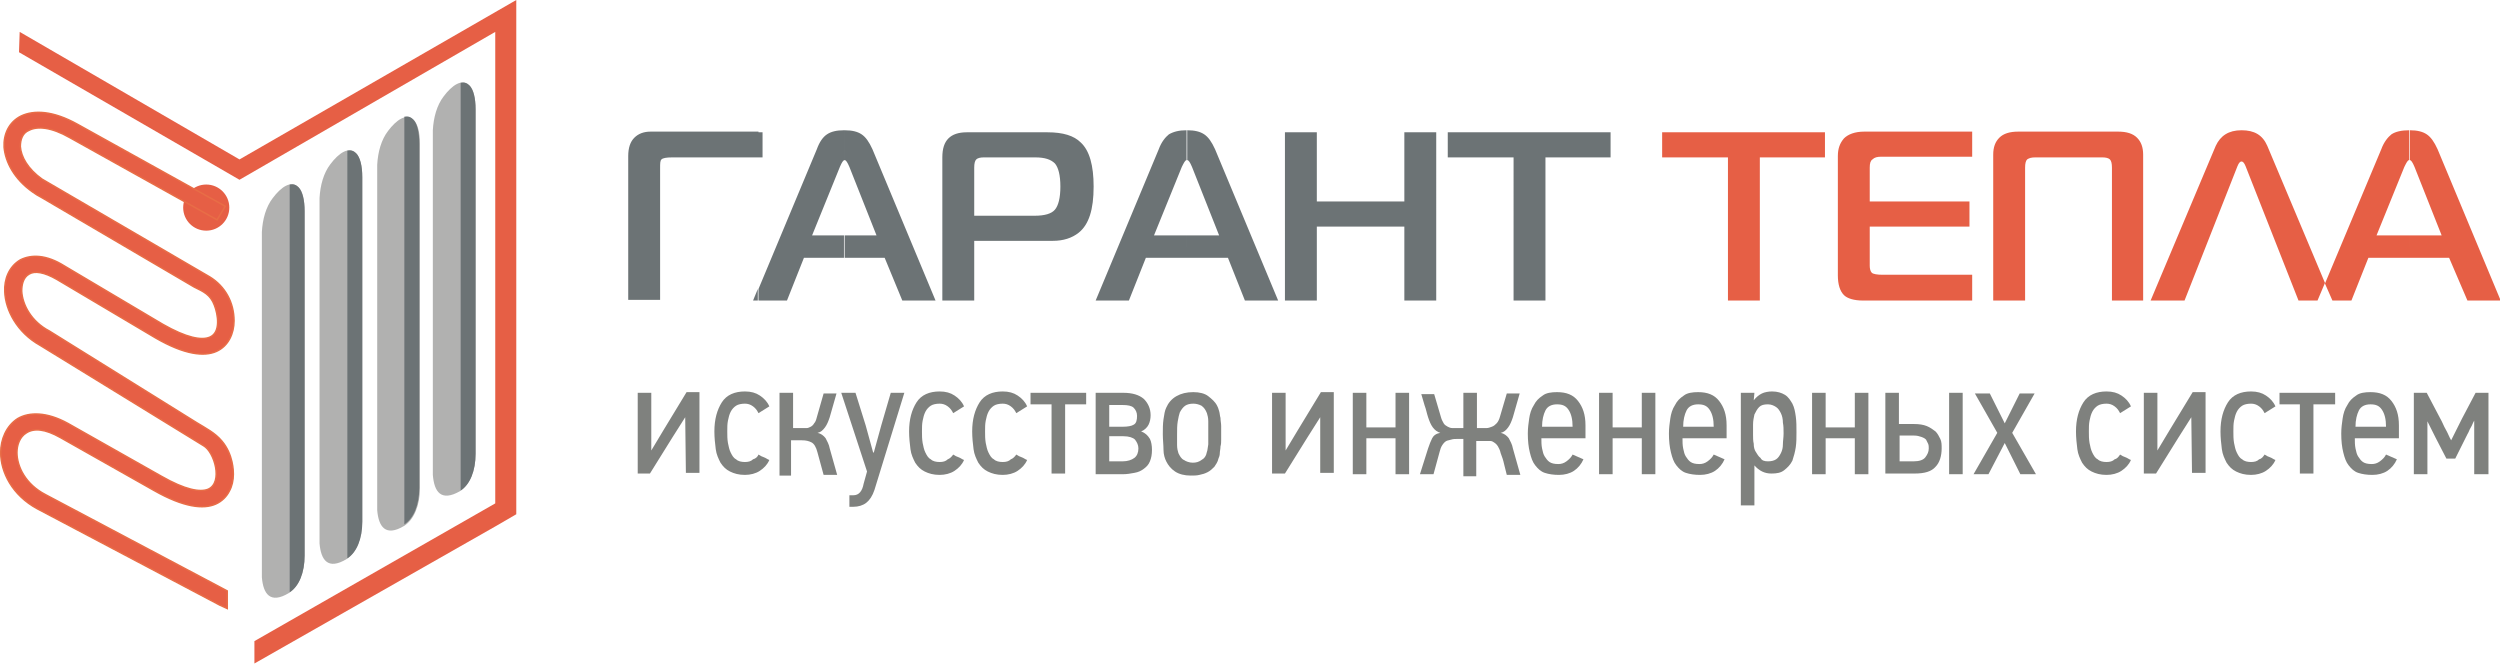
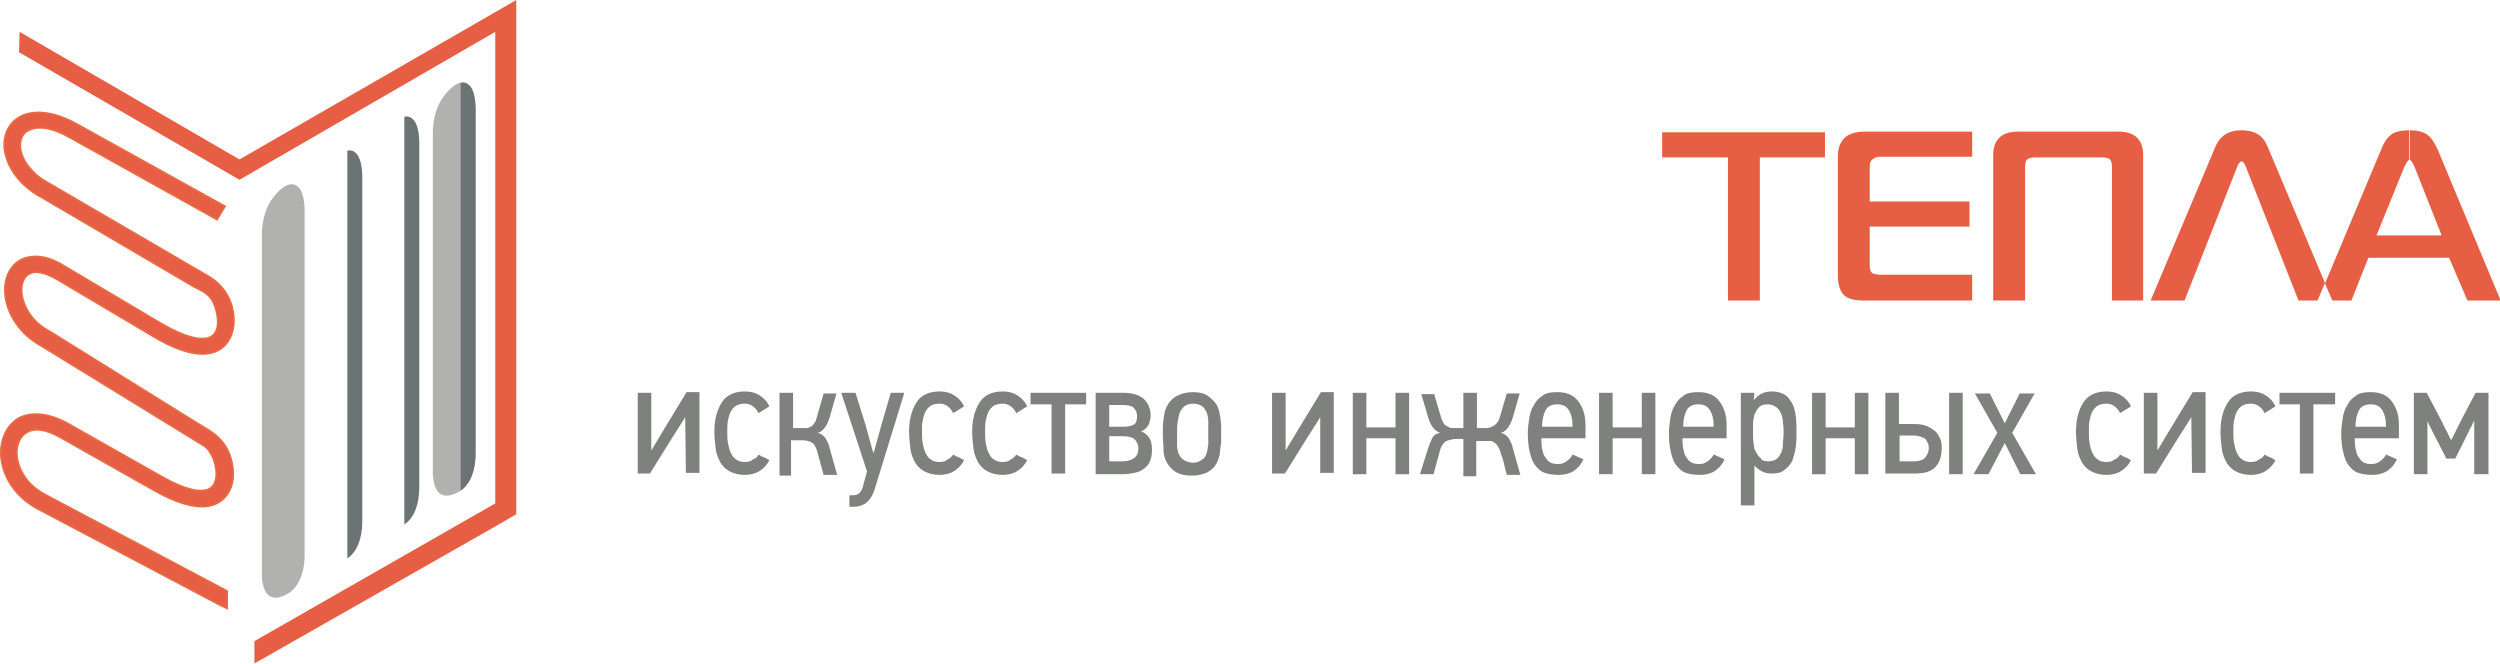
<svg xmlns="http://www.w3.org/2000/svg" version="1.1" id="Слой_1" x="0px" y="0px" viewBox="0 0 368.5 97.8" style="enable-background:new 0 0 368.5 97.8;" xml:space="preserve">
  <style type="text/css">
	.st0{fill:#6C7375;}
	.st1{fill:#E65F45;}
	.st2{fill-rule:evenodd;clip-rule:evenodd;fill:#E65F45;}
	.st3{fill:#E65F45;stroke:#E86D46;stroke-width:0.216;stroke-miterlimit:22.926;}
	.st4{fill-rule:evenodd;clip-rule:evenodd;fill:#B1B1B0;}
	.st5{fill-rule:evenodd;clip-rule:evenodd;fill:#6C7375;}
	.st6{fill:#7F817E;}
</style>
  <g>
    <g>
-       <path class="st0" d="M174.9,38v-3.3h4.8l-4-10.1c-0.3-0.7-0.5-1-0.7-1l0,0v-4.4h0c1.1,0,1.9,0.2,2.5,0.6c0.6,0.4,1.1,1.1,1.6,2.2    l9.3,22.3h-4.9l-2.5-6.3H174.9L174.9,38z M211.7,44.3H207V33.4h-12.9v10.9h-4.7V19.5h4.7v10.2H207V19.5h4.7V44.3L211.7,44.3z     M237.5,23.2h-9.7v21.1h-4.7V23.2h-9.7v-3.7h24V23.2z M174.9,19.2v4.4c-0.2,0-0.4,0.4-0.7,1l-4.1,10.1h4.8V38h-6l-2.5,6.3h-4.9    l9.3-22.3c0.4-1.1,1-1.8,1.5-2.2C173,19.4,173.8,19.2,174.9,19.2L174.9,19.2z M150,35.5v-3.7h2.5c1.5,0,2.5-0.3,3-0.9    c0.5-0.6,0.8-1.7,0.8-3.4c0-1.7-0.3-2.8-0.8-3.4c-0.6-0.6-1.5-0.9-2.9-0.9H150v-3.7h4.4c2.3,0,3.9,0.5,4.9,1.5    c1.3,1.2,1.9,3.4,1.9,6.5c0,3.4-0.7,5.6-2.2,6.8c-1,0.8-2.3,1.2-3.8,1.2H150z M150,19.5v3.7h-5c-0.5,0-0.9,0.1-1.1,0.3    c-0.2,0.2-0.3,0.6-0.3,1.2v7.1h6.4v3.7h-6.4v8.8h-4.7V23.2c0-1.3,0.3-2.2,0.9-2.8c0.6-0.6,1.5-0.9,2.7-0.9H150L150,19.5z     M124.4,38v-3.3h4.8l-4-10.1c-0.3-0.7-0.5-1-0.7-1l0,0v-4.4h0c1.1,0,1.9,0.2,2.5,0.6c0.6,0.4,1.1,1.1,1.6,2.2l9.3,22.3H133    l-2.6-6.3H124.4z M112.4,23.2h-0.7v-3.7h0.7V23.2L112.4,23.2z M124.4,19.2c-1.1,0-1.9,0.2-2.5,0.6c-0.6,0.4-1.1,1.1-1.5,2.2    l-8.6,20.6v1.7h4.2l2.5-6.3h6v-3.3h-4.8l4.1-10.1c0.3-0.7,0.5-1,0.7-1V19.2z M111.7,23.2H99.1c-0.9,0-1.4,0.1-1.6,0.3    c-0.2,0.2-0.2,0.6-0.2,1.3v19.4h-4.7V23c0-1.2,0.3-2.1,0.9-2.7c0.6-0.6,1.4-0.9,2.4-0.9h15.9V23.2L111.7,23.2z M111.7,42.6    l-0.7,1.7h0.7V42.6z" />
      <path class="st1" d="M355.1,38v-3.3h4.8l-4-10.1c-0.3-0.7-0.5-1-0.7-1l0,0v-4.4h0c1.1,0,1.9,0.2,2.5,0.6c0.6,0.4,1.1,1.1,1.6,2.2    l9.3,22.3h-4.9L361,38H355.1z M355.1,19.2v4.4c-0.2,0-0.4,0.4-0.7,1l-4.1,10.1h4.8V38h-6l-2.5,6.3h-3.9h1.1l-1.1-2.5v0L351,22    c0.4-1.1,1-1.8,1.5-2.2C353.1,19.4,354,19.2,355.1,19.2z M269.1,23.2h-9.7v21.1h-4.7V23.2H245v-3.7h24V23.2L269.1,23.2z     M342.7,41.7L342.7,41.7l-8.5-20.2c-0.7-1.6-1.9-2.3-3.8-2.3c-1.9,0-3.1,0.8-3.8,2.3L317,44.3h5l7.8-19.8c0.2-0.5,0.4-0.7,0.6-0.7    c0.2,0,0.4,0.2,0.6,0.7l7.8,19.8h3.9h-1.1L342.7,41.7L342.7,41.7z M290.7,44.3h-16.1c-1.3,0-2.3-0.3-2.8-0.8    c-0.6-0.6-0.9-1.6-0.9-2.9V23c0-1.1,0.3-1.9,0.9-2.6c0.6-0.6,1.6-1,3-1h15.9v3.7h-13.4c-0.6,0-1,0.1-1.3,0.4    c-0.3,0.2-0.4,0.6-0.4,1.2v5h14.7v3.7h-14.7v5.8c0,0.4,0.1,0.8,0.3,1c0.2,0.2,0.8,0.3,1.6,0.3h13.2V44.3L290.7,44.3z M316,44.3    h-4.7V24.7c0-0.6-0.1-1-0.3-1.2c-0.2-0.2-0.6-0.3-1.1-0.3H300c-0.6,0-0.9,0.1-1.2,0.3c-0.2,0.2-0.3,0.6-0.3,1.2v19.6h-4.7V22.8    c0-1.1,0.3-1.9,0.9-2.5c0.6-0.6,1.5-0.9,2.8-0.9h14.7c1.3,0,2.2,0.3,2.8,0.9c0.6,0.6,0.9,1.4,0.9,2.5V44.3z" />
    </g>
-     <circle class="st2" cx="30.4" cy="30.6" r="3.4" />
    <path class="st3" d="M32.4,89.2L5.5,75l0,0c-3.7-2-5.4-5.4-5.4-8.3c0-1.9,0.8-3.9,2.5-5c1.7-1,4.3-1,7.4,0.7l13.8,7.8l0,0   c3.5,2,5.7,2.4,6.9,1.9c2.2-1,0.9-5.5-0.7-6.4L5.9,50.9v0C2.5,49,0.8,45.7,0.7,43c-0.1-1.8,0.6-3.7,2.3-4.7   c1.6-0.8,3.8-0.8,6.5,0.9l14.5,8.6l0,0c3.5,2,5.7,2.4,6.9,1.9c1.7-0.7,1.2-3.4,0.7-4.7c-0.6-1.6-1.6-2-3-2.7L6.1,29.1   c-0.4-0.2-0.9-0.5-1.3-0.8l0,0c-2.7-1.9-4-4.4-4.2-6.6c-0.1-1.9,0.7-3.7,2.5-4.6c1.9-0.9,4.7-0.8,8.3,1.2l21.8,12.1l-1.2,2   L10.3,20.3c-2.8-1.6-4.8-1.7-6-1.1C3.3,19.6,3,20.6,3,21.6c0.1,1.5,1.1,3.3,3.2,4.8l24.7,14.4c2.3,1.4,3.6,3.8,3.6,6.5   c0,1.8-0.8,3.7-2.6,4.5c-1.8,0.8-4.7,0.5-9-2l0,0L8.4,41.2c-1.9-1.1-3.3-1.3-4.1-0.8c-0.9,0.5-1.1,1.6-1.1,2.5   c0.1,2,1.4,4.5,4.1,5.9L29,62.3c1.3,0.8,2.7,1.5,3.7,2.7c1.7,2,1.7,4.5,1.7,4.9c0,0.9-0.2,1.8-0.6,2.5c-0.4,0.8-1.1,1.5-2,1.9   c-1.8,0.8-4.7,0.5-9.1-2l0,0L8.9,64.5c-2.3-1.3-3.9-1.4-5-0.7c-1,0.6-1.4,1.8-1.4,2.9c0,2.1,1.3,4.7,4.2,6.2v0l26.8,14.2l0,2.6   L32.4,89.2z" />
    <polygon class="st2" points="35.3,26.5 73,4.7 73,74.2 37.5,94.5 37.5,97.8 73,77.6 76.1,75.8 76.1,0 35.3,23.5 2.9,4.7 2.8,7.7     " />
    <g>
-       <path class="st4" d="M47.1,29.2c0.1-1.9,0.6-3.7,1.6-5c1.2-1.6,2.7-2.7,3.8-1.6c0.6,0.6,0.9,1.9,0.9,3.5v50.8    c0,2.5-0.9,4.6-2.3,5.5c-2.8,1.7-3.8,0.1-4-2.3V29.2z" />
      <path class="st5" d="M51.2,22.2c0.5-0.1,0.9,0,1.3,0.4c0.6,0.6,0.9,1.9,0.9,3.5v50.8c0,2.5-0.8,4.5-2.2,5.4V22.2z" />
    </g>
    <g>
      <path class="st4" d="M38.6,34.2c0.1-1.9,0.6-3.7,1.6-5c1.2-1.6,2.7-2.7,3.8-1.6c0.6,0.6,0.9,1.9,0.9,3.5v50.8    c0,2.5-0.9,4.6-2.3,5.5c-2.8,1.7-3.8,0.1-4-2.3V34.2z" />
-       <path class="st5" d="M42.7,27.2c0.5-0.1,0.9,0,1.3,0.4c0.6,0.6,0.9,1.9,0.9,3.5v50.8c0,2.5-0.8,4.5-2.2,5.4V27.2z" />
    </g>
    <g>
      <path class="st4" d="M63.8,19.2c0.1-1.9,0.6-3.7,1.6-5c1.2-1.6,2.7-2.7,3.8-1.6c0.6,0.6,0.9,1.9,0.9,3.5v50.8    c0,2.5-0.9,4.6-2.3,5.5C65,74,64,72.5,63.8,70V19.2z" />
      <path class="st5" d="M67.9,12.2c0.5-0.1,0.9,0,1.3,0.4c0.6,0.6,0.9,1.9,0.9,3.5v50.8c0,2.5-0.8,4.5-2.2,5.4V12.2z" />
    </g>
    <g>
-       <path class="st4" d="M55.6,24.3c0.1-1.9,0.6-3.7,1.6-5c1.2-1.6,2.7-2.7,3.8-1.6c0.6,0.6,0.9,1.9,0.9,3.5v50.8    c0,2.5-0.9,4.6-2.3,5.5c-2.8,1.7-3.8,0.1-4-2.3V24.3z" />
      <path class="st5" d="M59.6,17.2c0.5-0.1,0.9,0,1.3,0.4c0.6,0.6,0.9,1.9,0.9,3.5v50.8c0,2.5-0.8,4.5-2.2,5.4V17.2z" />
    </g>
  </g>
  <g>
    <path class="st6" d="M101,61.5l-1.9,3l-3.3,5.3H94V57.9h2v8.5h0l1.8-3l3.4-5.6h1.9v11.9h-2L101,61.5L101,61.5z" />
    <path class="st6" d="M111.8,67c0.3,0.2,0.5,0.3,0.8,0.4c0.3,0.1,0.5,0.3,0.8,0.4c-0.3,0.7-0.8,1.2-1.4,1.6   c-0.6,0.4-1.4,0.6-2.2,0.6c-0.9,0-1.6-0.2-2.2-0.5c-0.6-0.3-1-0.7-1.4-1.3c-0.3-0.6-0.6-1.2-0.7-2c-0.1-0.8-0.2-1.7-0.2-2.6   c0-1.8,0.4-3.2,1.1-4.3c0.7-1.1,1.9-1.6,3.4-1.6c0.9,0,1.6,0.2,2.2,0.6s1.1,0.9,1.4,1.6l-1.6,1c-0.2-0.4-0.4-0.7-0.8-1   s-0.8-0.4-1.2-0.4c-0.5,0-1,0.1-1.3,0.3s-0.6,0.5-0.8,0.9c-0.2,0.4-0.3,0.8-0.4,1.3s-0.1,1-0.1,1.6c0,0.6,0,1.1,0.1,1.7   c0.1,0.5,0.2,1,0.4,1.4c0.2,0.4,0.4,0.8,0.8,1c0.3,0.3,0.8,0.4,1.3,0.4c0.5,0,0.9-0.1,1.2-0.4C111.4,67.6,111.7,67.3,111.8,67z" />
    <path class="st6" d="M114.9,69.9v-12h2v5.2h1.3c0.2,0,0.5,0,0.7,0c0.2,0,0.4-0.1,0.6-0.2c0.2-0.1,0.4-0.3,0.5-0.5   c0.2-0.2,0.3-0.5,0.4-0.9l1-3.5h1.9l-1,3.5c-0.2,0.6-0.4,1.1-0.7,1.5c-0.3,0.4-0.6,0.7-1.1,0.8c0.5,0.1,0.9,0.4,1.2,0.8   c0.2,0.4,0.5,0.9,0.6,1.5l1.1,3.9h-2l-0.9-3.3c-0.2-0.8-0.5-1.3-0.9-1.5c-0.4-0.2-0.8-0.3-1.4-0.3h-1.6v5.2H114.9z" />
    <path class="st6" d="M128.9,72.2c-0.3,0.9-0.7,1.5-1.2,1.9c-0.5,0.4-1.2,0.6-1.9,0.6h-0.6V73h0.6c0.8,0,1.3-0.6,1.5-1.7l0.5-1.8   L124,57.9h2.1l1.5,4.8l1.1,4h0.1l1.1-4l1.4-4.8h2L128.9,72.2z" />
    <path class="st6" d="M140.5,67c0.3,0.2,0.5,0.3,0.8,0.4c0.3,0.1,0.5,0.3,0.8,0.4c-0.3,0.7-0.8,1.2-1.4,1.6   c-0.6,0.4-1.4,0.6-2.2,0.6c-0.9,0-1.6-0.2-2.2-0.5c-0.6-0.3-1-0.7-1.4-1.3c-0.3-0.6-0.6-1.2-0.7-2c-0.1-0.8-0.2-1.7-0.2-2.6   c0-1.8,0.4-3.2,1.1-4.3c0.7-1.1,1.9-1.6,3.4-1.6c0.9,0,1.6,0.2,2.2,0.6s1.1,0.9,1.4,1.6l-1.6,1c-0.2-0.4-0.4-0.7-0.8-1   s-0.8-0.4-1.2-0.4c-0.5,0-1,0.1-1.3,0.3s-0.6,0.5-0.8,0.9c-0.2,0.4-0.3,0.8-0.4,1.3s-0.1,1-0.1,1.6c0,0.6,0,1.1,0.1,1.7   c0.1,0.5,0.2,1,0.4,1.4c0.2,0.4,0.4,0.8,0.8,1c0.3,0.3,0.8,0.4,1.3,0.4c0.5,0,0.9-0.1,1.2-0.4C140,67.6,140.3,67.3,140.5,67z" />
    <path class="st6" d="M149.8,67c0.3,0.2,0.5,0.3,0.8,0.4c0.3,0.1,0.5,0.3,0.8,0.4c-0.3,0.7-0.8,1.2-1.4,1.6   c-0.6,0.4-1.4,0.6-2.2,0.6c-0.9,0-1.6-0.2-2.2-0.5c-0.6-0.3-1-0.7-1.4-1.3c-0.3-0.6-0.6-1.2-0.7-2c-0.1-0.8-0.2-1.7-0.2-2.6   c0-1.8,0.4-3.2,1.1-4.3c0.7-1.1,1.9-1.6,3.4-1.6c0.9,0,1.6,0.2,2.2,0.6s1.1,0.9,1.4,1.6l-1.6,1c-0.2-0.4-0.4-0.7-0.8-1   s-0.8-0.4-1.2-0.4c-0.5,0-1,0.1-1.3,0.3s-0.6,0.5-0.8,0.9c-0.2,0.4-0.3,0.8-0.4,1.3s-0.1,1-0.1,1.6c0,0.6,0,1.1,0.1,1.7   c0.1,0.5,0.2,1,0.4,1.4c0.2,0.4,0.4,0.8,0.8,1c0.3,0.3,0.8,0.4,1.3,0.4c0.5,0,0.9-0.1,1.2-0.4C149.3,67.6,149.6,67.3,149.8,67z" />
    <path class="st6" d="M157,59.6v10.2h-2V59.6h-3.1v-1.7h8.2v1.7H157z" />
    <path class="st6" d="M169.8,66.3c0,0.7-0.1,1.2-0.3,1.7c-0.2,0.5-0.5,0.8-0.9,1.1c-0.4,0.3-0.8,0.5-1.4,0.6   c-0.5,0.1-1.1,0.2-1.7,0.2h-4v-12h4.1c1.3,0,2.3,0.3,3,0.9c0.6,0.6,1,1.4,1,2.4c0,0.5-0.1,1-0.3,1.4c-0.2,0.4-0.6,0.8-1.1,1h0   c0.6,0.2,1,0.6,1.3,1.1C169.7,65.1,169.8,65.7,169.8,66.3z M163.5,59.6v3.3h2c0.7,0,1.3-0.1,1.6-0.3c0.4-0.2,0.5-0.7,0.5-1.3   c0-0.5-0.2-0.9-0.5-1.2c-0.3-0.3-0.9-0.4-1.6-0.4H163.5z M163.5,64.4V68h2c0.7,0,1.3-0.2,1.7-0.5c0.4-0.3,0.6-0.8,0.6-1.4   c0-0.5-0.2-0.9-0.5-1.3c-0.3-0.3-0.9-0.5-1.7-0.5H163.5z" />
    <path class="st6" d="M175.9,57.8c0.9,0,1.7,0.2,2.2,0.6c0.5,0.4,1,0.8,1.3,1.4c0.1,0.2,0.2,0.4,0.3,0.8c0.1,0.3,0.1,0.7,0.2,1   c0,0.4,0.1,0.8,0.1,1.2c0,0.4,0,0.8,0,1.2c0,0.2,0,0.5,0,0.8c0,0.3,0,0.7-0.1,1c0,0.4-0.1,0.7-0.1,1c0,0.3-0.1,0.6-0.2,0.8   c-0.1,0.5-0.4,0.9-0.6,1.2c-0.3,0.3-0.6,0.6-1,0.8c-0.4,0.2-0.7,0.3-1.2,0.4c-0.4,0.1-0.8,0.1-1.3,0.1c-0.9,0-1.7-0.2-2.3-0.6   c-0.6-0.4-1-0.9-1.3-1.5c-0.2-0.4-0.4-1-0.4-1.7s-0.1-1.5-0.1-2.3c0-0.8,0-1.5,0.1-2.2c0.1-0.7,0.2-1.3,0.4-1.7   c0.3-0.7,0.8-1.3,1.5-1.7C174.1,58,174.9,57.8,175.9,57.8z M175.9,59.5c-0.5,0-0.9,0.1-1.2,0.3s-0.6,0.6-0.8,1   c-0.1,0.3-0.2,0.7-0.3,1.3c-0.1,0.6-0.1,1.2-0.1,2c0,0.5,0,1,0,1.5s0.1,0.9,0.2,1.2c0.2,0.4,0.4,0.8,0.8,1c0.3,0.2,0.8,0.4,1.3,0.4   c0.5,0,0.9-0.1,1.3-0.4c0.4-0.2,0.7-0.6,0.8-1.2c0.1-0.2,0.1-0.6,0.2-1.1c0-0.5,0-1.1,0-1.8c0-0.6,0-1.1,0-1.6   c0-0.5-0.1-0.9-0.2-1.2c-0.2-0.5-0.4-0.8-0.8-1.1C176.7,59.6,176.3,59.5,175.9,59.5z" />
    <path class="st6" d="M194.6,61.5l-1.9,3l-3.3,5.3h-1.9V57.9h2v8.5h0l1.8-3l3.4-5.6h1.9v11.9h-2L194.6,61.5L194.6,61.5z" />
    <path class="st6" d="M205.7,69.9v-5.3h-4.3v5.3h-2v-12h2V63h4.3v-5.1h2v12H205.7z" />
    <path class="st6" d="M215.7,69.9v-5.2h-0.9c-0.3,0-0.6,0-0.9,0.1s-0.5,0.1-0.7,0.2c-0.2,0.1-0.4,0.3-0.6,0.6   c-0.2,0.3-0.3,0.6-0.4,1l-0.9,3.3h-2c0.2-0.6,0.4-1.3,0.6-1.9s0.4-1.3,0.6-1.9c0.2-0.6,0.4-1.1,0.6-1.5c0.2-0.4,0.6-0.7,1.2-0.8   c-0.4-0.1-0.8-0.4-1.1-0.8s-0.5-0.9-0.7-1.5c-0.2-0.6-0.3-1.2-0.5-1.7c-0.2-0.6-0.3-1.1-0.5-1.7h1.9l1,3.4c0.1,0.4,0.3,0.7,0.4,0.9   s0.4,0.4,0.6,0.5c0.2,0.1,0.4,0.2,0.7,0.2c0.2,0,0.5,0,0.7,0h0.9v-5.2h2v5.2h0.6c0.3,0,0.5,0,0.8,0c0.3,0,0.5-0.1,0.8-0.2   s0.5-0.3,0.7-0.5c0.2-0.2,0.4-0.6,0.5-1l1-3.4h1.9l-1,3.5c-0.2,0.6-0.4,1.1-0.7,1.5s-0.6,0.7-1.1,0.8c0.5,0.1,0.9,0.4,1.2,0.8   c0.2,0.4,0.5,0.9,0.6,1.5l1.1,3.9h-2c-0.1-0.5-0.3-1.1-0.4-1.6c-0.1-0.5-0.3-1.1-0.5-1.6c-0.1-0.5-0.3-0.8-0.4-1   c-0.2-0.3-0.3-0.4-0.6-0.6s-0.4-0.2-0.7-0.2s-0.6,0-0.9,0h-1v5.2H215.7z" />
    <path class="st6" d="M233.4,67.7c-0.3,0.7-0.8,1.3-1.4,1.7c-0.6,0.4-1.4,0.6-2.2,0.6c-0.8,0-1.5-0.1-2.1-0.3   c-0.6-0.2-1-0.6-1.4-1.1c-0.4-0.5-0.6-1.1-0.8-1.9c-0.2-0.8-0.3-1.7-0.3-2.8c0-0.8,0.1-1.5,0.2-2.2s0.3-1.4,0.7-2   c0.3-0.6,0.7-1,1.3-1.4c0.5-0.4,1.3-0.5,2.1-0.5c1.4,0,2.4,0.4,3.1,1.3c0.7,0.9,1.1,2,1.1,3.6v1.9h-6.5c0,0.5,0,1,0.1,1.5   c0.1,0.5,0.2,0.9,0.4,1.2c0.2,0.3,0.4,0.6,0.7,0.8c0.3,0.2,0.7,0.3,1.3,0.3c0.4,0,0.8-0.1,1.2-0.4c0.4-0.3,0.7-0.6,0.9-1   L233.4,67.7z M231.8,62.9c0-1.1-0.2-1.9-0.6-2.5c-0.4-0.6-0.9-0.8-1.7-0.8c-0.8,0-1.4,0.3-1.7,0.9c-0.3,0.6-0.5,1.4-0.5,2.4H231.8z   " />
    <path class="st6" d="M242,69.9v-5.3h-4.3v5.3h-2v-12h2V63h4.3v-5.1h2v12H242z" />
    <path class="st6" d="M254.2,67.7c-0.3,0.7-0.8,1.3-1.4,1.7c-0.6,0.4-1.4,0.6-2.2,0.6c-0.8,0-1.5-0.1-2.1-0.3   c-0.6-0.2-1-0.6-1.4-1.1c-0.4-0.5-0.6-1.1-0.8-1.9c-0.2-0.8-0.3-1.7-0.3-2.8c0-0.8,0.1-1.5,0.2-2.2s0.3-1.4,0.7-2   c0.3-0.6,0.7-1,1.3-1.4c0.5-0.4,1.3-0.5,2.1-0.5c1.4,0,2.4,0.4,3.1,1.3c0.7,0.9,1.1,2,1.1,3.6v1.9h-6.5c0,0.5,0,1,0.1,1.5   c0.1,0.5,0.2,0.9,0.4,1.2c0.2,0.3,0.4,0.6,0.7,0.8c0.3,0.2,0.7,0.3,1.3,0.3c0.4,0,0.8-0.1,1.2-0.4c0.4-0.3,0.7-0.6,0.9-1   L254.2,67.7z M252.6,62.9c0-1.1-0.2-1.9-0.6-2.5c-0.4-0.6-0.9-0.8-1.7-0.8c-0.8,0-1.4,0.3-1.7,0.9c-0.3,0.6-0.5,1.4-0.5,2.4H252.6z   " />
    <path class="st6" d="M258.5,59c0.4-0.5,0.8-0.8,1.2-1s1-0.3,1.5-0.3c0.8,0,1.4,0.2,1.9,0.5c0.5,0.3,0.8,0.8,1.1,1.3   c0.3,0.6,0.4,1.2,0.5,1.9s0.1,1.5,0.1,2.3c0,0.8,0,1.5-0.1,2.2c-0.1,0.7-0.3,1.4-0.5,2c-0.3,0.6-0.7,1-1.2,1.4   c-0.5,0.4-1.1,0.5-1.9,0.5c-1,0-1.8-0.4-2.5-1.2h0v5.9h-2V57.9h2L258.5,59C258.5,59,258.5,59,258.5,59C258.5,59,258.5,59,258.5,59z    M260.6,68c0.5,0,0.9-0.1,1.2-0.3c0.3-0.2,0.5-0.5,0.7-0.9c0.2-0.4,0.3-0.8,0.3-1.3c0-0.5,0.1-1,0.1-1.6c0-0.6,0-1.1-0.1-1.6   c0-0.5-0.1-1-0.3-1.4c-0.2-0.4-0.4-0.7-0.7-0.9c-0.3-0.2-0.7-0.4-1.2-0.4c-0.6,0-1,0.1-1.3,0.4s-0.5,0.7-0.7,1.1   c-0.1,0.5-0.2,0.9-0.2,1.5c0,0.5,0,1,0,1.5c0,0.4,0,0.9,0.1,1.3c0,0.5,0.1,0.9,0.3,1.2s0.4,0.7,0.7,0.9   C259.7,67.9,260.1,68,260.6,68z" />
    <path class="st6" d="M273.4,69.9v-5.3h-4.3v5.3h-2v-12h2V63h4.3v-5.1h2v12H273.4z" />
    <path class="st6" d="M277.9,69.9v-12h2v4.6h2.2c0.8,0,1.4,0.1,1.9,0.3c0.5,0.2,0.9,0.5,1.3,0.8c0.3,0.3,0.5,0.7,0.7,1.1   s0.2,0.9,0.2,1.4c0,1.1-0.3,2.1-0.9,2.7c-0.6,0.7-1.6,1-3.1,1H277.9z M279.9,68h2.2c0.8,0,1.4-0.2,1.7-0.6c0.3-0.4,0.5-0.8,0.5-1.3   c0-0.2,0-0.5-0.1-0.7c-0.1-0.2-0.2-0.4-0.3-0.6c-0.2-0.2-0.4-0.3-0.7-0.4c-0.3-0.1-0.6-0.2-1.1-0.2l-2.1,0V68z M287.3,69.9v-12h2   v12H287.3z" />
    <path class="st6" d="M297.8,69.9l-2.3-4.6l-2.4,4.6h-2.2l3.5-6.1l-3.3-5.8h2.2l2.2,4.4l2.2-4.4h2.2l-3.3,5.8l3.5,6.1H297.8z" />
    <path class="st6" d="M312.5,67c0.3,0.2,0.5,0.3,0.8,0.4c0.3,0.1,0.5,0.3,0.8,0.4c-0.3,0.7-0.8,1.2-1.4,1.6   c-0.6,0.4-1.4,0.6-2.2,0.6c-0.9,0-1.6-0.2-2.2-0.5c-0.6-0.3-1-0.7-1.4-1.3c-0.3-0.6-0.6-1.2-0.7-2c-0.1-0.8-0.2-1.7-0.2-2.6   c0-1.8,0.4-3.2,1.1-4.3s1.9-1.6,3.4-1.6c0.9,0,1.6,0.2,2.2,0.6c0.6,0.4,1.1,0.9,1.4,1.6l-1.6,1c-0.2-0.4-0.4-0.7-0.8-1   s-0.8-0.4-1.2-0.4c-0.5,0-1,0.1-1.3,0.3s-0.6,0.5-0.8,0.9c-0.2,0.4-0.3,0.8-0.4,1.3s-0.1,1-0.1,1.6c0,0.6,0,1.1,0.1,1.7   c0.1,0.5,0.2,1,0.4,1.4c0.2,0.4,0.4,0.8,0.8,1c0.3,0.3,0.8,0.4,1.3,0.4c0.5,0,0.9-0.1,1.2-0.4C312.1,67.6,312.3,67.3,312.5,67z" />
    <path class="st6" d="M323,61.5l-1.9,3l-3.3,5.3H316V57.9h2v8.5h0l1.8-3l3.4-5.6h1.9v11.9h-2L323,61.5L323,61.5z" />
    <path class="st6" d="M333.8,67c0.3,0.2,0.5,0.3,0.8,0.4c0.3,0.1,0.5,0.3,0.8,0.4c-0.3,0.7-0.8,1.2-1.4,1.6   c-0.6,0.4-1.4,0.6-2.2,0.6c-0.9,0-1.6-0.2-2.2-0.5c-0.6-0.3-1-0.7-1.4-1.3c-0.3-0.6-0.6-1.2-0.7-2c-0.1-0.8-0.2-1.7-0.2-2.6   c0-1.8,0.4-3.2,1.1-4.3s1.9-1.6,3.4-1.6c0.9,0,1.6,0.2,2.2,0.6c0.6,0.4,1.1,0.9,1.4,1.6l-1.6,1c-0.2-0.4-0.4-0.7-0.8-1   s-0.8-0.4-1.2-0.4c-0.5,0-1,0.1-1.3,0.3s-0.6,0.5-0.8,0.9c-0.2,0.4-0.3,0.8-0.4,1.3s-0.1,1-0.1,1.6c0,0.6,0,1.1,0.1,1.7   c0.1,0.5,0.2,1,0.4,1.4c0.2,0.4,0.4,0.8,0.8,1c0.3,0.3,0.8,0.4,1.3,0.4c0.5,0,0.9-0.1,1.2-0.4C333.4,67.6,333.6,67.3,333.8,67z" />
    <path class="st6" d="M341,59.6v10.2h-2V59.6H336v-1.7h8.2v1.7H341z" />
    <path class="st6" d="M353.3,67.7c-0.3,0.7-0.8,1.3-1.4,1.7c-0.6,0.4-1.4,0.6-2.2,0.6c-0.8,0-1.5-0.1-2.1-0.3   c-0.6-0.2-1-0.6-1.4-1.1c-0.4-0.5-0.6-1.1-0.8-1.9c-0.2-0.8-0.3-1.7-0.3-2.8c0-0.8,0.1-1.5,0.2-2.2s0.3-1.4,0.7-2   c0.3-0.6,0.7-1,1.3-1.4c0.5-0.4,1.3-0.5,2.1-0.5c1.4,0,2.4,0.4,3.1,1.3c0.7,0.9,1.1,2,1.1,3.6v1.9h-6.5c0,0.5,0,1,0.1,1.5   c0.1,0.5,0.2,0.9,0.4,1.2c0.2,0.3,0.4,0.6,0.7,0.8c0.3,0.2,0.7,0.3,1.3,0.3c0.4,0,0.8-0.1,1.2-0.4c0.4-0.3,0.7-0.6,0.9-1   L353.3,67.7z M351.7,62.9c0-1.1-0.2-1.9-0.6-2.5c-0.4-0.6-0.9-0.8-1.7-0.8c-0.8,0-1.4,0.3-1.7,0.9c-0.3,0.6-0.5,1.4-0.5,2.4H351.7z   " />
    <path class="st6" d="M364.7,69.9V62h0c-0.2,0.3-0.3,0.7-0.5,1c-0.2,0.3-0.3,0.7-0.5,1c-0.3,0.6-0.6,1.2-0.9,1.8   c-0.3,0.6-0.6,1.2-0.9,1.8h-1.3l-1.6-3.1l-1.2-2.4h0v7.8h-2v-12h1.9l2,3.8c0.3,0.5,0.5,1.1,0.8,1.6c0.3,0.5,0.5,1.1,0.8,1.6h0   l1.6-3.2l2-3.8h1.9v12H364.7z" />
  </g>
</svg>